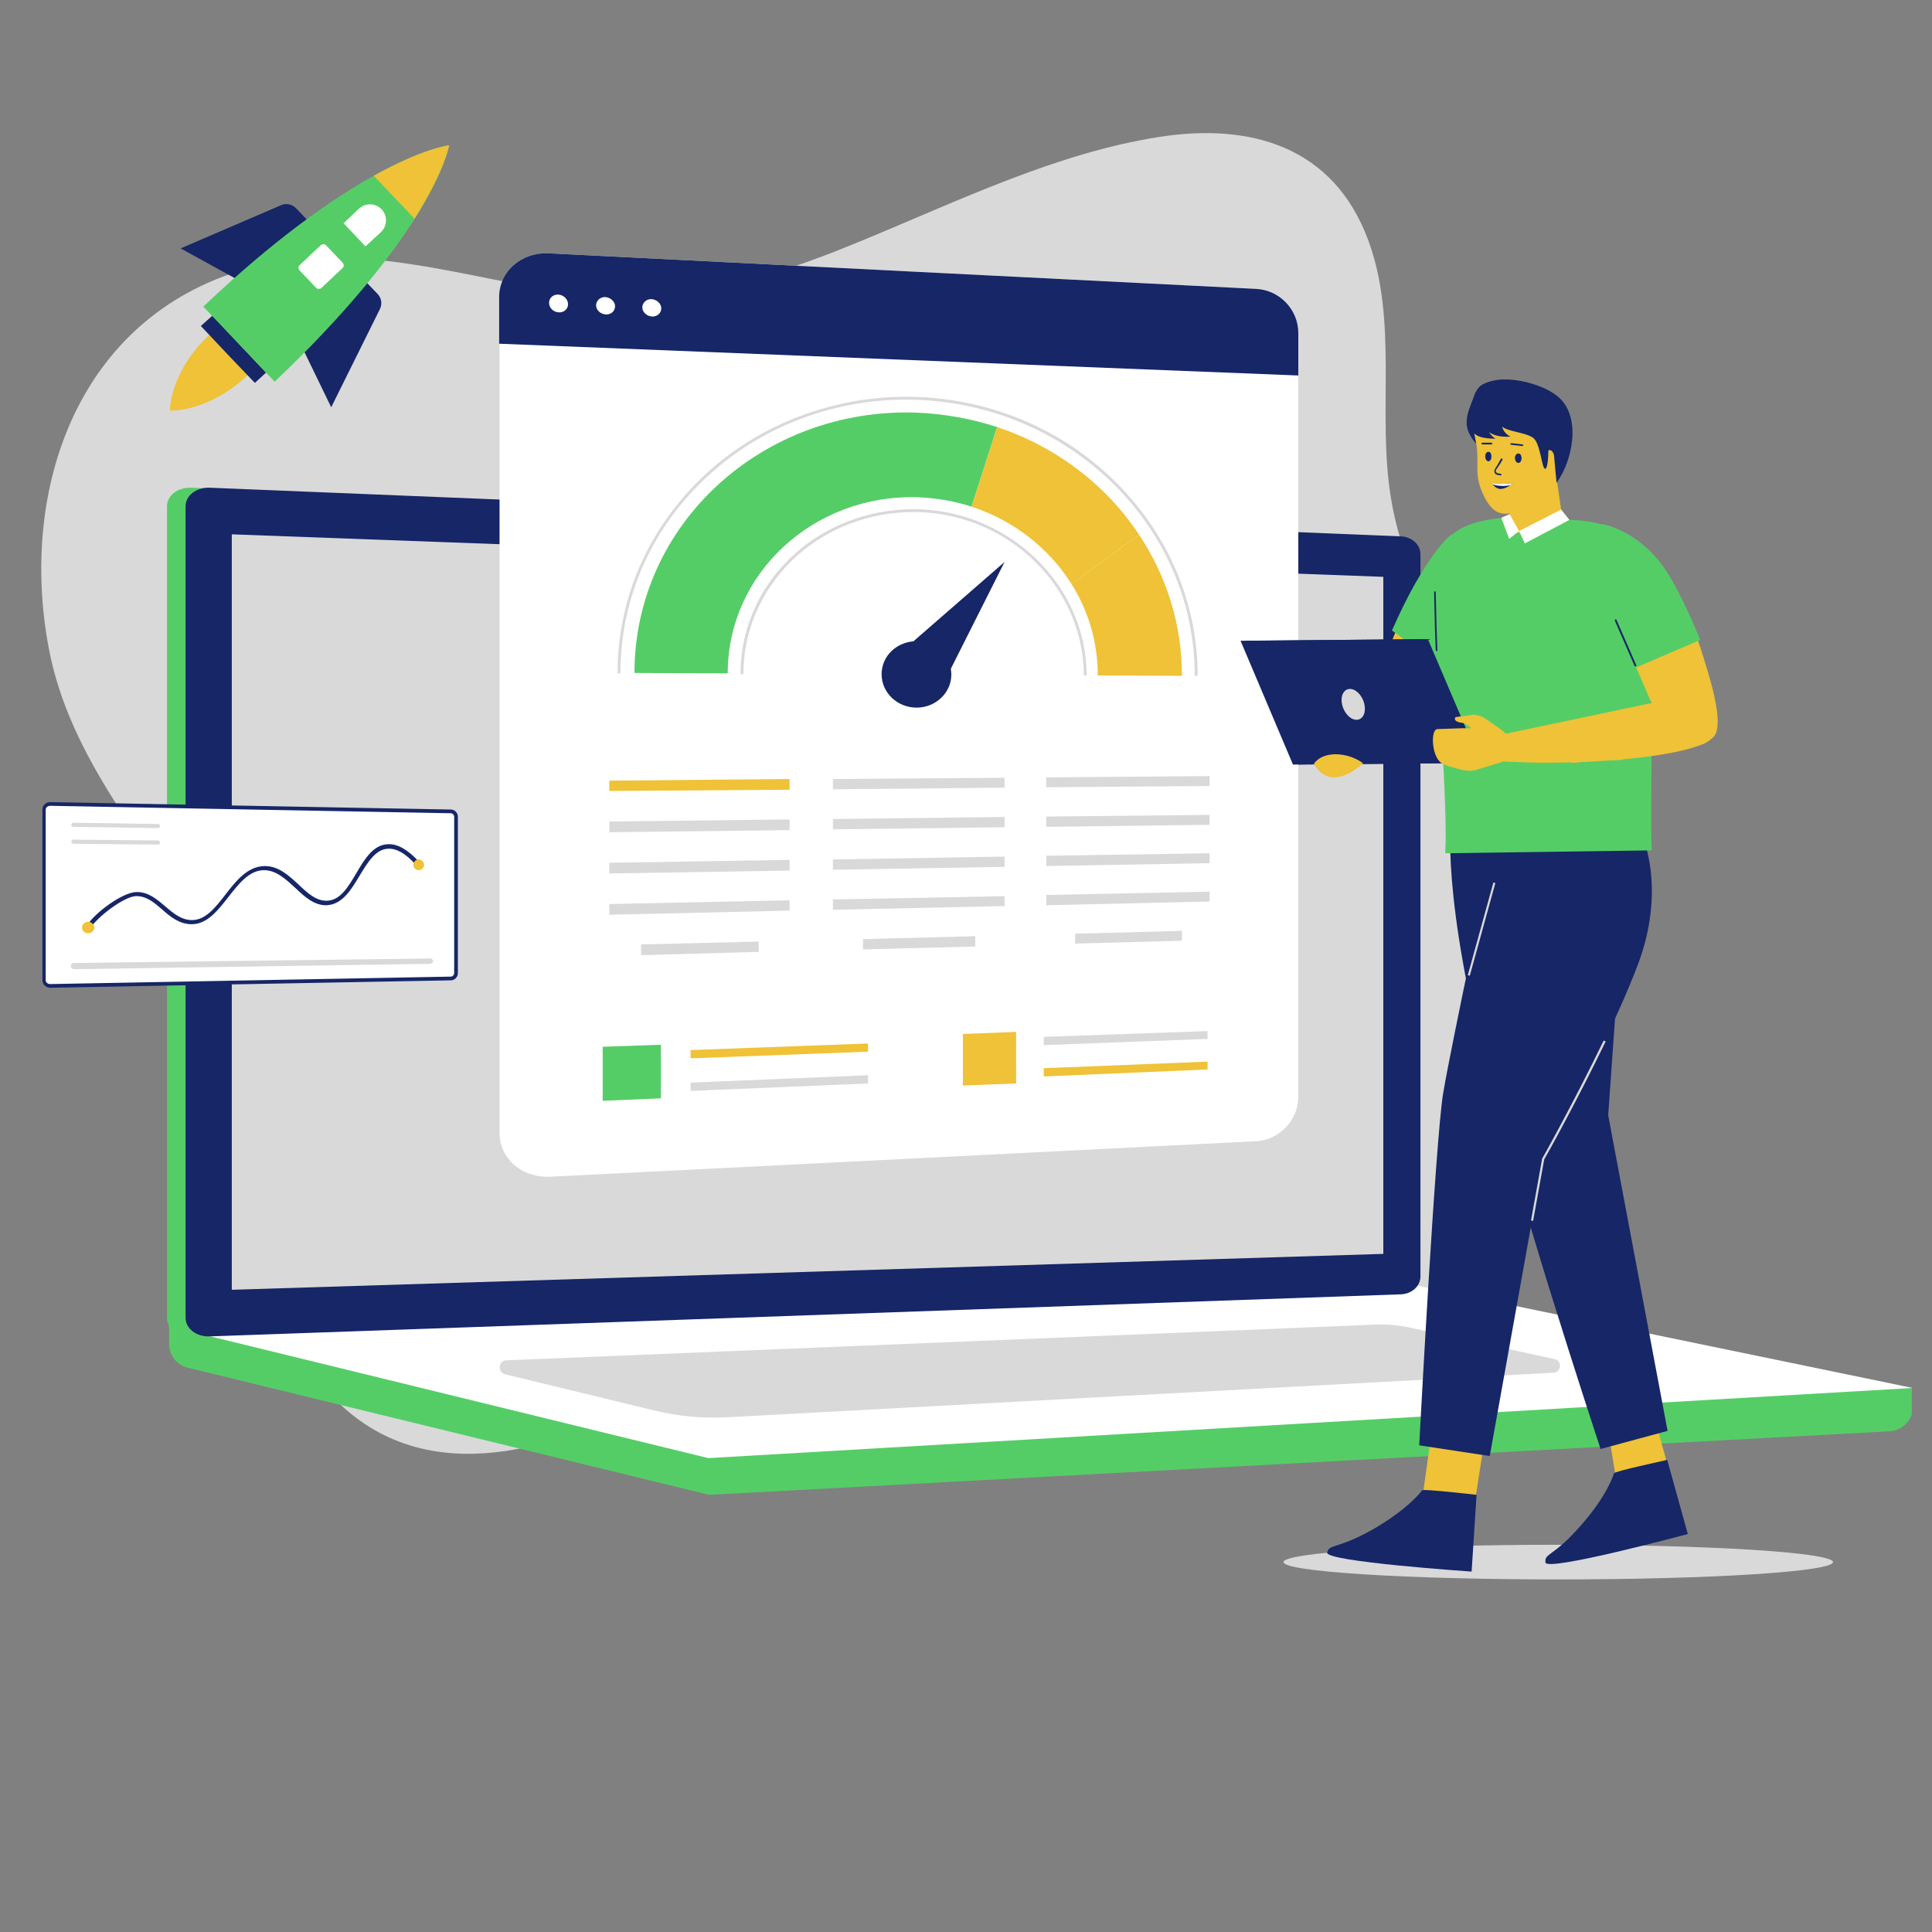
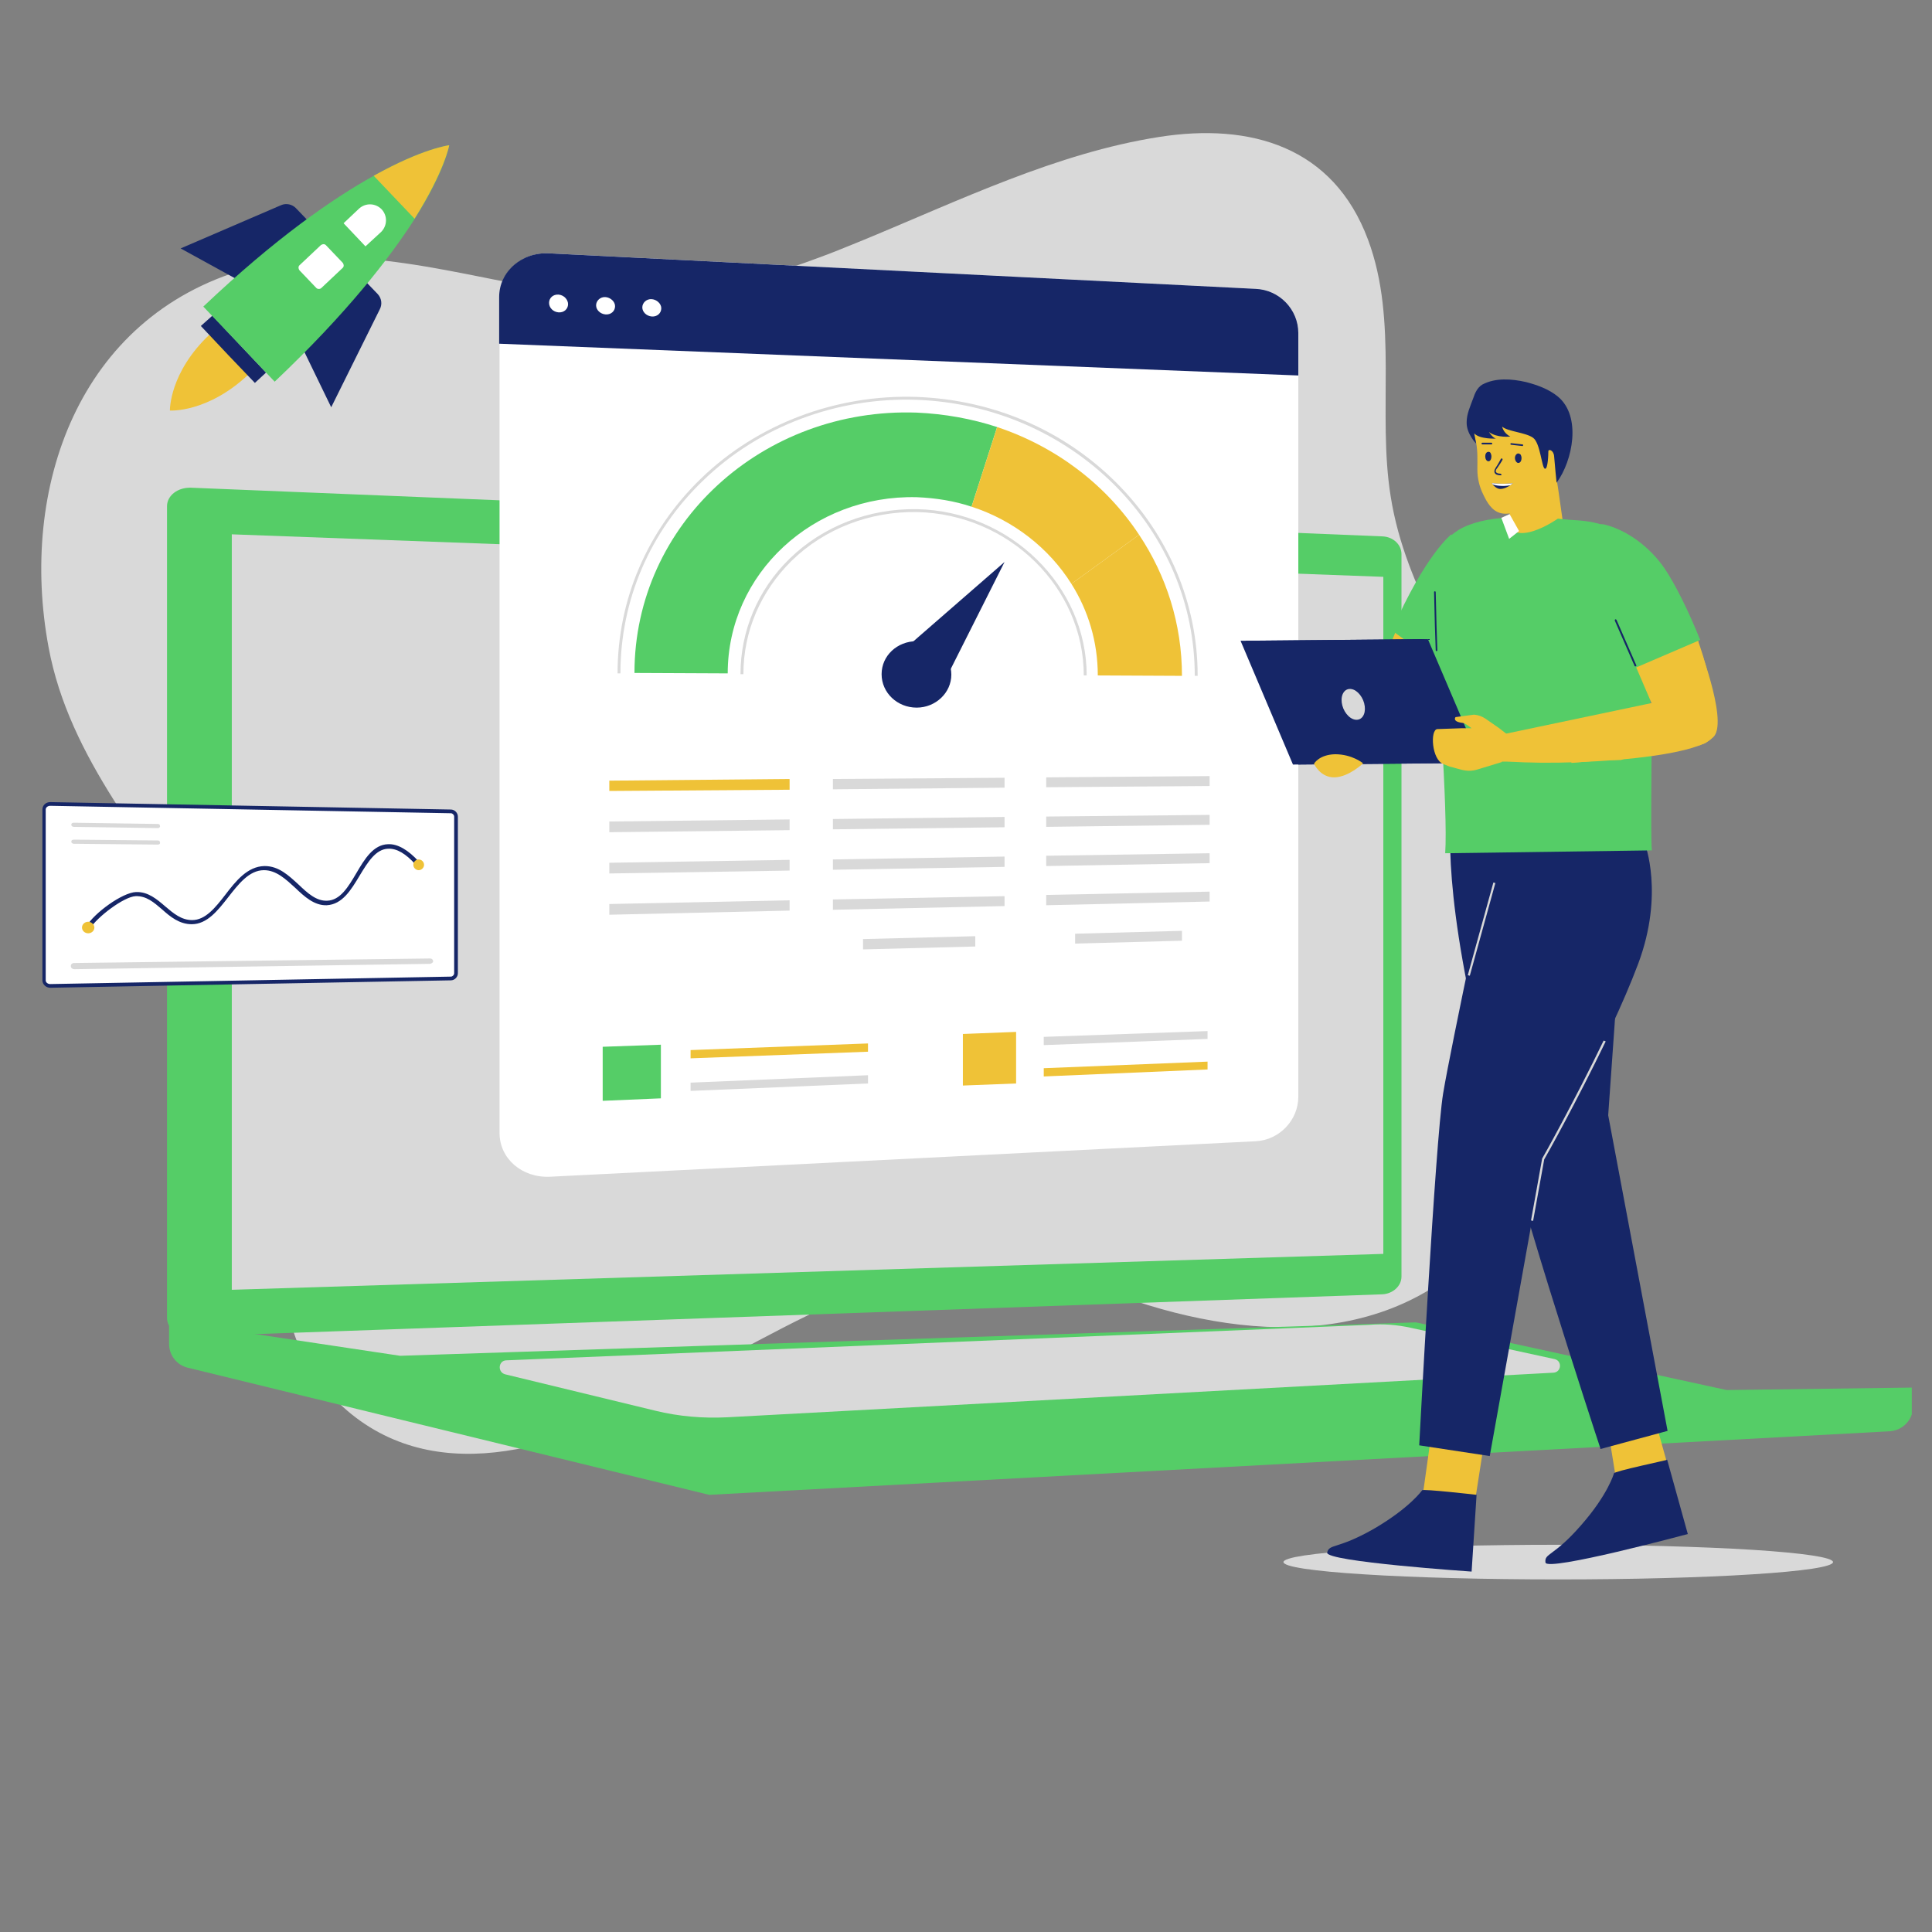
<svg xmlns="http://www.w3.org/2000/svg" width="400" viewBox="0 0 300 300" height="400" preserveAspectRatio="xMidYMid meet">
  <rect x="0" y="0" width="300" height="300" fill="#808080" stroke="none" />
  <defs>
    <clipPath id="d8f2914ccd">
      <path d="M 199 239 L 285 239 L 285 245.531 L 199 245.531 Z M 199 239 " clip-rule="nonzero" />
    </clipPath>
    <clipPath id="d19840aa75">
      <path d="M 26 205 L 296.863 205 L 296.863 233 L 26 233 Z M 26 205 " clip-rule="nonzero" />
    </clipPath>
    <clipPath id="9269bec312">
-       <path d="M 26 199 L 296.863 199 L 296.863 227 L 26 227 Z M 26 199 " clip-rule="nonzero" />
-     </clipPath>
+       </clipPath>
  </defs>
  <path fill="#d9d9d9" d="M 234.98 187.27 C 221.465 208.539 197.629 209.117 176.234 202.008 C 173.863 201.238 171.492 200.34 169.184 199.379 C 147.211 189.77 125.875 204.184 106.914 213.922 C 104.672 215.27 102.301 216.551 99.93 217.832 C 83.078 226.609 63.285 231.027 50.086 215.141 C 42.078 205.402 44 192.523 43.934 180.863 C 43.871 167.922 39.258 156.582 32.34 145.82 C 23.113 131.406 10.75 117.824 7.547 100.523 C 2.934 75.797 12.16 49.273 38.168 41.777 C 54.699 37.035 71.484 42.992 87.82 45.426 C 101.148 47.477 114.793 44.66 127.223 39.98 C 129.527 39.148 131.77 38.188 134.012 37.293 C 149.07 31.078 164.059 23.773 179.949 21.273 C 194.172 19.031 207.047 22.75 212.43 37.227 C 217.172 49.914 213.84 64.07 215.953 77.141 C 217.105 84.379 219.863 90.98 223.129 97.387 C 228.766 108.469 236.008 118.977 239.273 131.02 C 240.234 134.48 241.004 138.066 241.645 141.719 C 244.27 157.289 243.438 173.945 234.98 187.27 Z M 234.98 187.27 " fill-opacity="1" fill-rule="nonzero" />
  <g clip-path="url(#d8f2914ccd)">
    <path fill="#d9d9d9" d="M 284.633 242.559 C 284.633 242.648 284.566 242.734 284.426 242.824 C 284.289 242.91 284.086 243 283.812 243.086 C 283.539 243.172 283.203 243.258 282.797 243.34 C 282.391 243.426 281.922 243.508 281.387 243.59 C 280.852 243.672 280.254 243.75 279.594 243.828 C 278.938 243.906 278.219 243.98 277.441 244.055 C 276.664 244.129 275.836 244.199 274.949 244.266 C 274.062 244.336 273.125 244.402 272.137 244.461 C 271.148 244.523 270.113 244.586 269.035 244.641 C 267.953 244.695 266.832 244.75 265.672 244.797 C 264.508 244.848 263.312 244.891 262.078 244.934 C 260.848 244.977 259.586 245.012 258.293 245.047 C 257.004 245.078 255.688 245.109 254.352 245.137 C 253.012 245.16 251.66 245.184 250.289 245.199 C 248.918 245.215 247.539 245.23 246.148 245.238 C 244.758 245.246 243.363 245.25 241.965 245.25 C 240.566 245.25 239.172 245.246 237.781 245.238 C 236.391 245.23 235.012 245.215 233.641 245.199 C 232.27 245.184 230.918 245.16 229.578 245.137 C 228.242 245.109 226.926 245.078 225.637 245.047 C 224.344 245.012 223.082 244.977 221.852 244.934 C 220.617 244.891 219.422 244.848 218.258 244.797 C 217.098 244.75 215.977 244.695 214.895 244.641 C 213.816 244.586 212.781 244.523 211.793 244.461 C 210.805 244.402 209.867 244.336 208.98 244.266 C 208.094 244.199 207.266 244.129 206.488 244.055 C 205.711 243.98 204.992 243.906 204.336 243.828 C 203.676 243.75 203.078 243.672 202.543 243.59 C 202.008 243.508 201.539 243.426 201.133 243.34 C 200.727 243.258 200.391 243.172 200.117 243.086 C 199.844 243 199.641 242.91 199.504 242.824 C 199.363 242.734 199.297 242.648 199.297 242.559 C 199.297 242.473 199.363 242.383 199.504 242.297 C 199.641 242.207 199.844 242.121 200.117 242.035 C 200.391 241.949 200.727 241.863 201.133 241.777 C 201.539 241.695 202.008 241.613 202.543 241.531 C 203.078 241.449 203.676 241.371 204.336 241.293 C 204.992 241.215 205.711 241.137 206.488 241.066 C 207.266 240.992 208.094 240.922 208.98 240.852 C 209.867 240.785 210.805 240.719 211.793 240.656 C 212.781 240.594 213.816 240.535 214.895 240.48 C 215.977 240.426 217.098 240.371 218.258 240.324 C 219.422 240.273 220.617 240.23 221.852 240.188 C 223.082 240.145 224.344 240.109 225.637 240.074 C 226.926 240.039 228.242 240.012 229.578 239.984 C 230.918 239.961 232.27 239.938 233.641 239.922 C 235.012 239.902 236.391 239.891 237.781 239.883 C 239.172 239.875 240.566 239.871 241.965 239.871 C 243.363 239.871 244.758 239.875 246.148 239.883 C 247.539 239.891 248.918 239.902 250.289 239.922 C 251.66 239.938 253.012 239.961 254.352 239.984 C 255.688 240.012 257.004 240.039 258.293 240.074 C 259.586 240.109 260.848 240.145 262.078 240.188 C 263.312 240.23 264.508 240.273 265.672 240.324 C 266.832 240.371 267.953 240.426 269.035 240.48 C 270.113 240.535 271.148 240.594 272.137 240.656 C 273.125 240.719 274.062 240.785 274.949 240.852 C 275.836 240.922 276.664 240.992 277.441 241.066 C 278.219 241.137 278.938 241.215 279.594 241.293 C 280.254 241.371 280.852 241.449 281.387 241.531 C 281.922 241.613 282.391 241.695 282.797 241.777 C 283.203 241.863 283.539 241.949 283.812 242.035 C 284.086 242.121 284.289 242.207 284.426 242.297 C 284.566 242.383 284.633 242.473 284.633 242.559 Z M 284.633 242.559 " fill-opacity="1" fill-rule="nonzero" />
  </g>
  <g clip-path="url(#d19840aa75)">
    <path fill="#55cd67" d="M 268.105 215.844 L 219.863 205.336 L 62.129 210.527 L 26.254 205.145 L 26.254 208.668 C 26.254 210.461 27.469 212 29.199 212.387 L 110.117 232.117 L 293.41 222.25 C 295.461 222.121 297.062 220.457 297.062 218.406 L 297.062 215.461 Z M 268.105 215.844 " fill-opacity="1" fill-rule="nonzero" />
  </g>
  <g clip-path="url(#9269bec312)">
    <path fill="#ffffff" d="M 219.734 199.57 L 296.996 215.523 L 109.988 226.414 L 26.125 205.914 Z M 219.734 199.57 " fill-opacity="1" fill-rule="nonzero" />
  </g>
  <path fill="#d9d9d9" d="M 219.027 206.172 L 241.387 211.039 C 242.605 211.297 242.477 213.09 241.195 213.152 L 112.934 220.074 C 109.156 220.266 105.375 219.945 101.723 219.047 L 78.469 213.41 C 77.188 213.09 77.379 211.23 78.66 211.23 L 212.621 205.723 C 214.801 205.531 216.98 205.723 219.027 206.172 Z M 219.027 206.172 " fill-opacity="1" fill-rule="nonzero" />
  <path fill="#55cd67" d="M 217.621 86.047 L 217.621 198.227 C 217.621 199.699 216.273 200.918 214.609 200.98 L 29.648 207.516 C 27.598 207.578 25.934 206.297 25.934 204.633 L 25.934 78.613 C 25.934 76.949 27.598 75.668 29.648 75.73 L 214.672 83.289 C 216.34 83.355 217.621 84.57 217.621 86.047 Z M 217.621 86.047 " fill-opacity="1" fill-rule="nonzero" />
-   <path fill="#162667" d="M 220.566 86.047 L 220.566 198.227 C 220.566 199.699 219.223 200.918 217.555 200.98 L 32.531 207.516 C 30.48 207.578 28.816 206.297 28.816 204.633 L 28.816 78.613 C 28.816 76.949 30.48 75.668 32.531 75.73 L 217.555 83.289 C 219.223 83.355 220.566 84.57 220.566 86.047 Z M 220.566 86.047 " fill-opacity="1" fill-rule="nonzero" />
  <path fill="#d9d9d9" d="M 214.801 194.703 C 214.801 194.766 214.801 194.766 214.801 194.703 L 35.992 200.277 L 35.992 82.969 L 214.801 89.57 Z M 214.801 194.703 " fill-opacity="1" fill-rule="nonzero" />
  <path fill="#d9d9d9" d="M 211.215 191.629 L 40.477 196.625 L 40.477 86.688 L 211.215 92.707 Z M 211.215 191.629 " fill-opacity="1" fill-rule="nonzero" />
  <path fill="#ffffff" d="M 201.602 51.707 L 201.602 170.293 C 201.602 173.945 198.656 177.02 195.004 177.211 L 85.387 182.723 C 81.031 182.914 77.57 179.902 77.57 175.93 L 77.57 46.133 C 77.57 42.16 81.094 39.086 85.387 39.34 L 195.004 44.852 C 198.656 44.98 201.602 48.055 201.602 51.707 Z M 201.602 51.707 " fill-opacity="1" fill-rule="nonzero" />
  <path fill="#162667" d="M 201.602 51.707 L 201.602 58.305 L 77.508 53.371 L 77.508 46.133 C 77.508 42.16 81.031 39.086 85.324 39.34 L 194.941 44.852 C 198.656 44.98 201.602 48.055 201.602 51.707 Z M 201.602 51.707 " fill-opacity="1" fill-rule="nonzero" />
  <path fill="#ffffff" d="M 88.207 47.223 C 88.207 47.992 87.566 48.566 86.73 48.504 C 85.898 48.438 85.258 47.797 85.258 47.027 C 85.258 46.262 85.898 45.684 86.73 45.746 C 87.566 45.812 88.207 46.516 88.207 47.223 Z M 88.207 47.223 " fill-opacity="1" fill-rule="nonzero" />
  <path fill="#ffffff" d="M 95.508 47.543 C 95.508 48.312 94.867 48.887 94.035 48.824 C 93.203 48.758 92.562 48.117 92.562 47.414 C 92.562 46.707 93.203 46.066 94.035 46.133 C 94.805 46.195 95.508 46.836 95.508 47.543 Z M 95.508 47.543 " fill-opacity="1" fill-rule="nonzero" />
  <path fill="#ffffff" d="M 102.684 47.863 C 102.684 48.633 102.043 49.207 101.211 49.145 C 100.379 49.078 99.738 48.438 99.738 47.734 C 99.738 47.027 100.379 46.387 101.211 46.453 C 101.98 46.516 102.684 47.156 102.684 47.863 Z M 102.684 47.863 " fill-opacity="1" fill-rule="nonzero" />
  <path fill="#efc237" d="M 122.609 122.629 L 94.613 122.82 L 94.613 121.219 L 122.609 120.961 Z M 122.609 122.629 " fill-opacity="1" fill-rule="nonzero" />
  <path fill="#d9d9d9" d="M 122.609 128.906 L 94.613 129.227 L 94.613 127.562 L 122.609 127.242 Z M 122.609 128.906 " fill-opacity="1" fill-rule="nonzero" />
  <path fill="#d9d9d9" d="M 122.609 135.184 L 94.613 135.633 L 94.613 133.969 L 122.609 133.52 Z M 122.609 135.184 " fill-opacity="1" fill-rule="nonzero" />
  <path fill="#d9d9d9" d="M 122.609 141.398 L 94.613 142.039 L 94.613 140.375 L 122.609 139.797 Z M 122.609 141.398 " fill-opacity="1" fill-rule="nonzero" />
-   <path fill="#d9d9d9" d="M 117.805 147.805 L 99.547 148.32 L 99.547 146.652 L 117.805 146.203 Z M 117.805 147.805 " fill-opacity="1" fill-rule="nonzero" />
  <path fill="#d9d9d9" d="M 155.988 122.309 L 129.336 122.562 L 129.336 120.961 L 155.988 120.77 Z M 155.988 122.309 " fill-opacity="1" fill-rule="nonzero" />
  <path fill="#d9d9d9" d="M 155.988 128.457 L 129.336 128.777 L 129.336 127.176 L 155.988 126.855 Z M 155.988 128.457 " fill-opacity="1" fill-rule="nonzero" />
  <path fill="#d9d9d9" d="M 155.988 134.609 L 129.336 135.055 L 129.336 133.453 L 155.988 133.008 Z M 155.988 134.609 " fill-opacity="1" fill-rule="nonzero" />
  <path fill="#d9d9d9" d="M 155.988 140.695 L 129.336 141.27 L 129.336 139.668 L 155.988 139.156 Z M 155.988 140.695 " fill-opacity="1" fill-rule="nonzero" />
  <path fill="#d9d9d9" d="M 151.438 146.973 L 134.012 147.422 L 134.012 145.82 L 151.438 145.371 Z M 151.438 146.973 " fill-opacity="1" fill-rule="nonzero" />
  <path fill="#d9d9d9" d="M 187.828 122.051 L 162.457 122.242 L 162.457 120.707 L 187.828 120.512 Z M 187.828 122.051 " fill-opacity="1" fill-rule="nonzero" />
  <path fill="#d9d9d9" d="M 187.828 128.074 L 162.457 128.395 L 162.457 126.793 L 187.828 126.535 Z M 187.828 128.074 " fill-opacity="1" fill-rule="nonzero" />
  <path fill="#d9d9d9" d="M 187.828 134.031 L 162.457 134.48 L 162.457 132.879 L 187.828 132.492 Z M 187.828 134.031 " fill-opacity="1" fill-rule="nonzero" />
  <path fill="#d9d9d9" d="M 187.828 139.988 L 162.457 140.566 L 162.457 138.965 L 187.828 138.453 Z M 187.828 139.988 " fill-opacity="1" fill-rule="nonzero" />
  <path fill="#d9d9d9" d="M 183.535 146.074 L 166.941 146.523 L 166.941 144.988 L 183.535 144.539 Z M 183.535 146.074 " fill-opacity="1" fill-rule="nonzero" />
  <path fill="#55cd67" d="M 102.621 170.551 L 93.586 170.934 L 93.586 162.543 L 102.621 162.223 Z M 102.621 170.551 " fill-opacity="1" fill-rule="nonzero" />
  <path fill="#efc237" d="M 134.781 163.309 L 107.234 164.336 L 107.234 163.055 L 134.781 162.027 Z M 134.781 163.309 " fill-opacity="1" fill-rule="nonzero" />
  <path fill="#d9d9d9" d="M 134.781 168.242 L 107.234 169.395 L 107.234 168.113 L 134.781 166.961 Z M 134.781 168.242 " fill-opacity="1" fill-rule="nonzero" />
  <path fill="#efc237" d="M 157.781 168.242 L 149.516 168.562 L 149.516 160.555 L 157.781 160.234 Z M 157.781 168.242 " fill-opacity="1" fill-rule="nonzero" />
  <path fill="#d9d9d9" d="M 187.508 161.324 L 162.074 162.285 L 162.074 161.004 L 187.508 160.105 Z M 187.508 161.324 " fill-opacity="1" fill-rule="nonzero" />
  <path fill="#efc237" d="M 187.508 166.066 L 162.074 167.152 L 162.074 165.871 L 187.508 164.848 Z M 187.508 166.066 " fill-opacity="1" fill-rule="nonzero" />
  <path fill="#55cd67" d="M 154.836 66.312 C 153.875 69.324 152.145 74.707 150.863 78.68 C 148.172 77.781 145.352 77.332 142.34 77.203 C 126.262 76.82 113 89.059 113 104.562 L 98.52 104.496 C 98.52 81.305 118.508 63.238 142.34 64.07 C 146.699 64.262 150.926 65.031 154.836 66.312 Z M 154.836 66.312 " fill-opacity="1" fill-rule="nonzero" />
  <path fill="#efc237" d="M 183.535 104.945 L 170.465 104.883 C 170.465 99.691 168.992 94.824 166.367 90.66 L 176.875 83.035 C 181.102 89.379 183.535 96.871 183.535 104.945 Z M 183.535 104.945 " fill-opacity="1" fill-rule="nonzero" />
  <path fill="#efc237" d="M 176.875 83.035 L 166.367 90.66 C 162.906 85.148 157.398 80.793 150.863 78.68 C 152.145 74.707 153.875 69.262 154.836 66.312 C 164.059 69.387 171.812 75.348 176.875 83.035 Z M 176.875 83.035 " fill-opacity="1" fill-rule="nonzero" />
  <path fill="#162667" d="M 138.691 102.32 L 155.988 87.262 L 145.672 107.766 Z M 138.691 102.32 " fill-opacity="1" fill-rule="nonzero" />
  <path fill="#162667" d="M 142.34 99.562 C 139.332 99.562 136.895 101.805 136.895 104.688 C 136.895 107.57 139.332 109.879 142.34 109.879 C 145.289 109.879 147.723 107.57 147.723 104.754 C 147.723 101.934 145.289 99.629 142.34 99.562 Z M 142.34 99.562 " fill-opacity="1" fill-rule="nonzero" />
  <path fill="#d9d9d9" d="M 168.738 104.883 L 168.289 104.883 C 168.289 91.234 156.691 79.832 142.406 79.512 C 135.102 79.383 128.055 82.074 122.93 87.07 C 118.125 91.812 115.434 98.027 115.434 104.688 L 114.984 104.688 C 114.984 97.961 117.676 91.555 122.609 86.75 C 127.797 81.688 134.973 78.934 142.406 79.062 C 156.883 79.383 168.738 90.98 168.738 104.883 Z M 168.738 104.883 " fill-opacity="1" fill-rule="nonzero" />
  <path fill="#d9d9d9" d="M 185.973 104.945 L 185.523 104.945 C 185.523 93.863 181.102 83.355 173.031 75.281 C 164.895 67.211 154.066 62.535 142.406 62.086 C 129.977 61.637 117.867 66.184 109.156 74.641 C 100.891 82.586 96.34 93.223 96.34 104.562 L 95.895 104.562 C 95.895 93.094 100.508 82.395 108.836 74.32 C 117.613 65.801 129.914 61.188 142.406 61.637 C 154.195 62.086 165.148 66.762 173.352 74.961 C 181.484 83.098 185.973 93.734 185.973 104.945 Z M 185.973 104.945 " fill-opacity="1" fill-rule="nonzero" />
  <path fill="#efc237" d="M 236.328 124.871 C 246.449 123.012 243.504 133.391 243.438 141.91 C 242.797 155.43 248.438 171.637 243.629 174.523 C 230.688 181.633 224.348 131.789 227.68 128.715 C 229.344 127.367 233.059 125.961 236.328 124.871 Z M 236.328 124.871 " fill-opacity="1" fill-rule="nonzero" />
  <path fill="#efc237" d="M 239.02 172.535 C 247.348 163.629 256.188 210.207 256.25 223.789 C 256.316 237.371 251.766 229.043 245.488 208.605 C 239.273 188.105 235.75 176.059 239.02 172.535 Z M 239.02 172.535 " fill-opacity="1" fill-rule="nonzero" />
  <path fill="#efc237" d="M 257.469 222.188 L 258.812 226.992 L 250.805 228.852 L 250.039 224.109 Z M 257.469 222.188 " fill-opacity="1" fill-rule="nonzero" />
  <path fill="#162667" d="M 250.613 228.785 C 250.613 228.785 249.719 232.055 245.488 236.859 C 241.262 241.727 239.785 241.152 239.98 242.625 C 240.172 244.098 262.082 238.203 262.082 238.203 L 258.879 226.672 C 258.879 226.734 250.551 228.465 250.613 228.785 Z M 250.613 228.785 " fill-opacity="1" fill-rule="nonzero" />
  <path fill="#162667" d="M 258.941 222.188 L 248.5 225.008 C 248.5 225.008 248.5 224.941 248.5 224.879 C 248.113 223.727 244.656 213.219 240.555 200.02 C 238.633 193.805 236.582 186.949 234.66 180.223 C 233.25 175.355 231.906 170.484 230.816 166 C 230.047 162.988 229.344 160.105 228.766 157.48 C 223.516 133.52 225.562 124.805 225.562 124.805 L 252.793 129.805 L 251.574 147.293 L 251.512 148 L 250.934 155.879 L 250.68 159.594 L 249.719 173.176 Z M 258.941 222.188 " fill-opacity="1" fill-rule="nonzero" />
  <path fill="#efc237" d="M 248.691 131.918 C 258.559 134.93 251.062 142.746 246.961 150.242 C 240.043 161.902 237.418 178.812 231.777 179.199 C 216.914 179.582 234.727 132.559 239.145 131.406 C 241.324 130.891 245.297 131.34 248.691 131.918 Z M 248.691 131.918 " fill-opacity="1" fill-rule="nonzero" />
  <path fill="#efc237" d="M 229.215 172.152 C 240.043 166.449 232.867 213.219 228.445 226.031 C 223.191 241.277 222.297 232.117 223.32 208.219 C 224.281 186.887 224.922 174.395 229.215 172.152 Z M 229.215 172.152 " fill-opacity="1" fill-rule="nonzero" />
  <path fill="#efc237" d="M 230.367 224.559 L 229.152 232.375 L 221.016 231.539 L 222.105 223.727 Z M 230.367 224.559 " fill-opacity="1" fill-rule="nonzero" />
  <path fill="#162667" d="M 220.824 231.414 C 220.824 231.414 218.902 234.168 213.262 237.434 C 207.625 240.637 206.406 239.676 206.086 241.086 C 205.766 242.496 228.512 244.035 228.512 244.035 L 229.281 232.117 C 229.344 232.117 220.887 231.156 220.824 231.414 Z M 220.824 231.414 " fill-opacity="1" fill-rule="nonzero" />
  <path fill="#162667" d="M 255.418 131.02 C 255.418 131.02 258.43 138.773 254.395 149.602 C 249.781 161.965 239.594 180.031 239.594 180.031 L 231.328 226.094 L 220.375 224.43 C 220.375 224.43 222.871 177.148 224.09 169.781 C 225.309 162.414 231.969 131.277 231.969 131.277 Z M 255.418 131.02 " fill-opacity="1" fill-rule="nonzero" />
  <path fill="#d9d9d9" d="M 238.059 189.578 L 237.738 189.512 L 239.465 179.902 C 239.531 179.84 244.465 170.996 249.012 161.582 L 249.332 161.707 C 244.91 170.871 240.105 179.52 239.785 180.031 Z M 238.059 189.578 " fill-opacity="1" fill-rule="nonzero" />
  <path fill="#efc237" d="M 227.934 82.266 C 221.91 82.203 209.738 111.992 213.902 112.762 C 219.414 116.926 237.672 84.25 227.934 82.266 Z M 227.934 82.266 " fill-opacity="1" fill-rule="nonzero" />
  <path fill="#55cd67" d="M 225.371 82.969 C 225.371 82.969 221.336 86.047 216.145 97.898 L 226.398 105.457 L 233.508 97.32 Z M 225.371 82.969 " fill-opacity="1" fill-rule="nonzero" />
  <path fill="#efc237" d="M 242.926 82.777 L 237.93 86.496 L 234.406 83.289 L 234.406 78.551 L 241.516 73.105 L 241.645 73.938 L 242.027 76.438 Z M 242.926 82.777 " fill-opacity="1" fill-rule="nonzero" />
  <path fill="#efc237" d="M 241.773 74.77 C 239.785 78.613 235.301 80.473 234.469 80.727 L 234.469 79.703 L 241.066 73.875 C 241.066 73.875 241.324 73.875 241.645 73.809 Z M 241.773 74.77 " fill-opacity="1" fill-rule="nonzero" />
  <path fill="#efc237" d="M 242.156 74.066 C 242.156 74.066 240.812 76.949 237.801 78.422 C 236.391 79.125 234.727 80.023 233.125 79.703 C 231.648 79.383 230.883 77.973 230.305 76.758 C 229.727 75.602 229.406 74.258 229.406 72.914 C 229.406 71.504 229.473 70.094 229.215 68.746 C 228.961 67.66 228.641 66.25 229.281 65.223 C 230.113 63.879 236.84 62.277 236.84 62.277 L 240.746 64.457 L 243.695 66.441 Z M 242.156 74.066 " fill-opacity="1" fill-rule="nonzero" />
  <path fill="#162667" d="M 230.625 70.863 C 230.625 71.246 230.816 71.629 231.137 71.629 C 231.395 71.629 231.586 71.309 231.586 70.863 C 231.586 70.668 231.523 70.477 231.457 70.348 C 231.395 70.223 231.266 70.156 231.137 70.156 C 230.816 70.156 230.625 70.477 230.625 70.863 Z M 230.625 70.863 " fill-opacity="1" fill-rule="nonzero" />
  <path fill="#162667" d="M 235.238 71.117 C 235.238 71.504 235.492 71.887 235.75 71.887 C 236.07 71.887 236.262 71.566 236.262 71.117 C 236.262 70.926 236.199 70.734 236.133 70.605 C 236.008 70.477 235.879 70.414 235.75 70.414 C 235.492 70.414 235.238 70.734 235.238 71.117 Z M 235.238 71.117 " fill-opacity="1" fill-rule="nonzero" />
  <path fill="#162667" d="M 236.391 69.262 L 234.66 69.066 C 234.598 69.066 234.531 69.004 234.531 68.941 C 234.531 68.875 234.598 68.812 234.66 68.812 L 236.391 69.004 C 236.457 69.004 236.52 69.066 236.52 69.133 C 236.52 69.195 236.457 69.262 236.391 69.262 Z M 236.391 69.262 " fill-opacity="1" fill-rule="nonzero" />
  <path fill="#162667" d="M 231.586 69.004 L 230.176 69.004 C 230.113 69.004 230.047 68.941 230.047 68.875 C 230.047 68.812 230.113 68.746 230.176 68.746 L 231.586 68.746 C 231.648 68.746 231.715 68.812 231.715 68.875 C 231.715 68.941 231.715 69.004 231.586 69.004 Z M 231.586 69.004 " fill-opacity="1" fill-rule="nonzero" />
  <path fill="#162667" d="M 233.059 73.809 C 232.547 73.809 232.227 73.68 232.098 73.426 C 231.906 73.039 232.289 72.594 232.355 72.465 C 232.547 72.207 233.059 71.246 233.059 71.246 C 233.125 71.184 233.188 71.184 233.25 71.184 C 233.316 71.246 233.316 71.309 233.316 71.375 C 233.316 71.438 232.738 72.336 232.547 72.594 C 232.227 72.977 232.227 73.168 232.289 73.297 C 232.355 73.426 232.609 73.555 232.996 73.555 C 233.059 73.555 233.125 73.617 233.125 73.68 C 233.188 73.746 233.125 73.809 233.059 73.809 Z M 233.059 73.809 " fill-opacity="1" fill-rule="nonzero" />
  <path fill="#162667" d="M 234.918 75.027 C 234.918 75.027 234.789 75.156 234.531 75.348 C 234.148 75.602 233.57 75.922 232.93 75.922 C 232.484 75.922 231.969 75.477 231.777 75.219 C 231.715 75.09 231.648 75.027 231.648 75.027 C 231.648 75.027 231.969 75.027 232.418 75.09 C 232.867 75.09 233.508 75.156 234.086 75.09 C 234.34 75.09 234.66 75.09 234.918 75.027 Z M 234.918 75.027 " fill-opacity="1" fill-rule="nonzero" />
  <path fill="#ffffff" d="M 234.918 75.027 C 234.918 75.027 234.789 75.156 234.531 75.348 C 233.188 75.602 232.098 75.348 231.777 75.219 C 231.715 75.09 231.648 75.027 231.648 75.027 C 231.648 75.027 231.969 75.027 232.418 75.09 C 232.867 75.09 233.508 75.156 234.086 75.09 C 234.34 75.09 234.66 75.09 234.918 75.027 Z M 234.918 75.027 " fill-opacity="1" fill-rule="nonzero" />
  <path fill="#162667" d="M 233.25 66.25 C 233.25 66.25 233.445 67.273 234.531 67.785 C 234.531 67.785 232.484 68.043 231.203 67.082 C 231.203 67.082 231.777 67.98 232.289 68.105 C 232.289 68.105 229.727 68.234 228.895 67.273 L 229.215 68.875 C 229.215 68.875 227.68 67.34 227.742 65.543 C 227.742 64.262 228.32 63.047 228.766 61.828 C 229.023 61.059 229.406 60.164 230.176 59.715 C 232.227 58.625 234.727 58.816 236.969 59.328 C 238.699 59.777 240.492 60.418 241.902 61.574 C 245.617 64.648 244.207 71.566 241.707 74.961 C 241.707 74.961 241.387 71.824 241.324 70.863 C 241.262 69.902 240.426 69.645 240.426 70.094 C 240.426 70.543 240.363 72.848 239.914 72.785 C 239.402 72.785 239.211 68.812 238.059 67.98 C 236.902 67.145 234.148 67.02 233.25 66.25 Z M 233.25 66.25 " fill-opacity="1" fill-rule="nonzero" />
-   <path fill="#55cd67" d="M 256.508 132.047 L 224.41 132.492 C 224.859 125.766 223.129 103.793 222.871 97.836 C 222.871 97.641 222.871 97.387 222.871 97.191 C 222.746 92.324 222.746 88.418 223.129 86.941 C 223.707 84.895 224.668 83.418 226.523 82.266 C 228.574 81.047 231.395 80.535 233.699 80.406 C 234.66 85.66 241.902 80.535 241.902 80.535 C 241.902 80.535 243.629 80.727 244.91 80.793 C 247.859 80.984 252.855 81.945 253.883 86.301 C 254.328 88.418 254.906 93.863 255.484 100.078 C 255.805 103.602 256.125 107.316 256.445 110.777 C 256.57 112.891 256.25 130.188 256.508 132.047 Z M 256.508 132.047 " fill-opacity="1" fill-rule="nonzero" />
+   <path fill="#55cd67" d="M 256.508 132.047 L 224.41 132.492 C 224.859 125.766 223.129 103.793 222.871 97.836 C 222.871 97.641 222.871 97.387 222.871 97.191 C 222.746 92.324 222.746 88.418 223.129 86.941 C 223.707 84.895 224.668 83.418 226.523 82.266 C 228.574 81.047 231.395 80.535 233.699 80.406 C 234.66 85.66 241.902 80.535 241.902 80.535 C 241.902 80.535 243.629 80.727 244.91 80.793 C 247.859 80.984 252.855 81.945 253.883 86.301 C 255.805 103.602 256.125 107.316 256.445 110.777 C 256.57 112.891 256.25 130.188 256.508 132.047 Z M 256.508 132.047 " fill-opacity="1" fill-rule="nonzero" />
  <path fill="#162667" d="M 223.066 101.102 C 223 101.102 222.938 101.039 222.938 100.973 C 222.938 100.91 222.871 99.117 222.809 97.191 C 222.746 94.758 222.68 92.066 222.68 91.941 C 222.68 91.875 222.746 91.812 222.809 91.812 C 222.871 91.812 222.938 91.875 222.938 91.941 C 222.938 92.066 223 94.758 223.066 97.191 C 223.129 99.117 223.195 100.91 223.195 100.973 C 223.195 101.039 223.129 101.102 223.066 101.102 Z M 223.066 101.102 " fill-opacity="1" fill-rule="nonzero" />
  <path fill="#162667" d="M 201.602 118.719 L 229.922 118.465 L 221.719 99.242 L 193.402 99.5 Z M 201.602 118.719 " fill-opacity="1" fill-rule="nonzero" />
  <path fill="#162667" d="M 200.77 118.719 L 229.086 118.465 L 220.949 99.242 L 192.633 99.5 Z M 200.77 118.719 " fill-opacity="1" fill-rule="nonzero" />
  <path fill="#d9d9d9" d="M 211.672 108.738 C 211.797 109.043 211.879 109.355 211.918 109.672 C 211.957 109.984 211.949 110.281 211.895 110.559 C 211.84 110.832 211.742 111.07 211.602 111.266 C 211.461 111.461 211.289 111.598 211.086 111.684 C 210.879 111.766 210.66 111.789 210.422 111.75 C 210.184 111.711 209.949 111.613 209.715 111.457 C 209.484 111.301 209.27 111.094 209.074 110.844 C 208.879 110.594 208.719 110.316 208.59 110.008 C 208.465 109.703 208.383 109.391 208.344 109.078 C 208.305 108.762 208.312 108.465 208.367 108.191 C 208.422 107.914 208.52 107.68 208.66 107.484 C 208.801 107.289 208.973 107.148 209.18 107.062 C 209.383 106.98 209.602 106.957 209.84 106.996 C 210.078 107.035 210.312 107.133 210.547 107.289 C 210.781 107.449 210.992 107.652 211.188 107.902 C 211.383 108.152 211.543 108.434 211.672 108.738 Z M 211.672 108.738 " fill-opacity="1" fill-rule="nonzero" />
  <path fill="#ffffff" d="M 234.406 79.832 L 235.879 82.457 L 234.34 83.676 L 233.125 80.406 " fill-opacity="1" fill-rule="nonzero" />
-   <path fill="#ffffff" d="M 235.879 82.457 L 242.414 79.125 L 243.695 80.727 L 236.777 84.379 Z M 235.879 82.457 " fill-opacity="1" fill-rule="nonzero" />
  <path fill="#efc237" d="M 250.359 84.316 C 246.32 88.801 260.93 118.145 264.262 115.582 C 271.051 114.301 258.301 78.422 250.359 84.316 Z M 250.359 84.316 " fill-opacity="1" fill-rule="nonzero" />
  <path fill="#efc237" d="M 263.492 99.371 C 263.492 99.371 268.297 111.609 266.184 114.301 C 264.066 116.988 244.016 118.465 244.016 118.465 L 243.184 112.953 C 243.184 112.953 257.148 109.621 257.211 109.43 C 257.277 109.238 253.883 103.152 253.883 103.152 Z M 263.492 99.371 " fill-opacity="1" fill-rule="nonzero" />
  <path fill="#efc237" d="M 266.566 112.891 C 266.566 113.852 265.926 114.746 265.094 115.195 C 258.492 118.91 229.535 119.23 230.367 117.184 C 230.367 115.707 266.758 105.648 266.566 112.891 Z M 266.566 112.891 " fill-opacity="1" fill-rule="nonzero" />
  <path fill="#efc237" d="M 233.891 113.914 L 256.445 109.172 L 253.945 103.344 L 263.684 99.5 L 265.668 112.824 L 251.703 118.016 L 233.125 118.27 L 233.125 113.914 Z M 233.891 113.914 " fill-opacity="1" fill-rule="nonzero" />
  <path fill="#efc237" d="M 224.156 118.656 L 225.117 119.039 C 226.523 119.359 227.484 119.871 228.895 119.617 L 229.406 119.488 L 233.188 118.336 L 233.379 114.301 L 233.957 113.98 L 232.805 113.082 L 230.688 111.609 C 230.113 111.223 229.535 111.031 228.895 110.969 L 226.012 111.352 C 226.012 111.352 225.438 112.059 227.102 112.25 C 227.551 112.312 228.062 112.762 228.512 113.082 L 226.91 113.082 L 223.195 113.211 C 222.039 113.273 222.297 118.016 224.156 118.656 Z M 224.156 118.656 " fill-opacity="1" fill-rule="nonzero" />
  <path fill="#55cd67" d="M 253.562 103.855 C 251.512 100.078 248.949 95.078 248.309 92.645 C 248.309 92.645 243.824 83.289 247.219 81.816 C 247.668 81.625 248.629 81.305 249.078 81.434 C 252.535 82.266 256.125 84.828 258.492 88.289 C 260.094 90.66 262.211 94.887 264.004 99.371 Z M 253.562 103.855 " fill-opacity="1" fill-rule="nonzero" />
  <path fill="#efc237" d="M 211.66 118.527 C 211.66 118.527 209.484 120.641 207.242 120.707 C 205 120.77 204.039 118.59 204.039 118.59 C 204.039 118.59 204.805 117.184 207.305 117.117 C 209.996 117.117 211.66 118.527 211.66 118.527 Z M 211.66 118.527 " fill-opacity="1" fill-rule="nonzero" />
  <path fill="#ffffff" d="M 7.801 153.059 C 7.289 153.059 6.84 152.676 6.84 152.227 L 6.84 125.703 C 6.84 125.254 7.289 124.871 7.801 124.871 L 70.012 126.023 C 70.457 126.023 70.777 126.406 70.777 126.855 L 70.777 151.203 C 70.777 151.648 70.395 152.035 70.012 152.035 Z M 7.801 153.059 " fill-opacity="1" fill-rule="nonzero" />
  <path fill="#162667" d="M 7.801 124.551 L 7.801 125.125 L 70.012 126.281 C 70.266 126.281 70.523 126.535 70.523 126.793 L 70.523 151.137 C 70.523 151.395 70.266 151.648 70.012 151.648 L 7.801 152.805 C 7.418 152.805 7.098 152.547 7.098 152.227 L 7.098 125.703 C 7.098 125.383 7.418 125.125 7.801 125.125 L 7.801 124.551 M 7.801 124.551 C 7.098 124.551 6.586 125.062 6.586 125.703 L 6.586 152.227 C 6.586 152.867 7.16 153.379 7.801 153.379 L 70.012 152.227 C 70.586 152.227 71.098 151.715 71.098 151.137 L 71.098 126.793 C 71.098 126.215 70.586 125.703 70.012 125.703 Z M 7.801 124.551 " fill-opacity="1" fill-rule="nonzero" />
  <path fill="#d9d9d9" d="M 66.809 149.664 L 11.52 150.496 C 11.262 150.496 11.004 150.305 11.004 150.047 L 11.004 149.984 C 11.004 149.727 11.199 149.535 11.52 149.535 L 66.809 148.832 C 67.062 148.832 67.254 149.023 67.254 149.281 L 67.254 149.344 C 67.254 149.406 67.062 149.602 66.809 149.664 Z M 66.809 149.664 " fill-opacity="1" fill-rule="nonzero" />
  <path fill="#162667" d="M 13.953 144.219 L 13.375 143.898 C 14.594 141.785 19.012 138.582 21.129 138.516 C 22.984 138.453 24.332 139.605 25.676 140.758 C 26.957 141.848 28.176 142.871 29.84 142.871 C 31.891 142.871 33.43 140.949 34.965 138.965 C 36.633 136.785 38.426 134.543 41.051 134.48 C 41.051 134.48 41.117 134.48 41.117 134.48 C 43.293 134.48 44.832 135.953 46.371 137.363 C 47.781 138.707 49.125 139.926 50.789 139.863 C 52.84 139.797 54.059 137.746 55.34 135.57 C 56.621 133.391 57.965 131.148 60.273 131.086 C 61.746 131.02 63.41 131.98 65.078 133.84 L 64.566 134.289 C 63.027 132.559 61.617 131.727 60.273 131.789 C 58.352 131.852 57.133 133.84 55.852 135.953 C 54.508 138.195 53.16 140.438 50.727 140.566 C 48.805 140.629 47.266 139.223 45.855 137.875 C 44.383 136.531 42.91 135.121 40.988 135.121 C 38.684 135.121 37.016 137.301 35.414 139.348 C 33.812 141.398 32.148 143.512 29.777 143.512 C 27.855 143.512 26.445 142.359 25.164 141.207 C 23.883 140.117 22.73 139.094 21.062 139.156 C 19.27 139.223 15.105 142.359 13.953 144.219 Z M 13.953 144.219 " fill-opacity="1" fill-rule="nonzero" />
  <path fill="#efc237" d="M 65.848 134.289 C 65.848 134.734 65.461 135.121 65.012 135.121 C 64.566 135.121 64.18 134.734 64.18 134.289 C 64.18 133.84 64.566 133.453 65.012 133.453 C 65.461 133.453 65.848 133.84 65.848 134.289 Z M 65.848 134.289 " fill-opacity="1" fill-rule="nonzero" />
  <path fill="#efc237" d="M 14.656 144.027 C 14.656 144.539 14.207 144.922 13.695 144.922 C 13.184 144.922 12.734 144.539 12.734 144.027 C 12.734 143.512 13.184 143.129 13.695 143.129 C 14.207 143.129 14.656 143.578 14.656 144.027 Z M 14.656 144.027 " fill-opacity="1" fill-rule="nonzero" />
  <path fill="#d9d9d9" d="M 24.523 128.586 L 11.453 128.395 C 11.262 128.395 11.07 128.266 11.07 128.074 C 11.07 127.883 11.199 127.754 11.453 127.754 L 24.523 127.945 C 24.715 127.945 24.844 128.074 24.844 128.266 C 24.906 128.395 24.715 128.586 24.523 128.586 Z M 24.523 128.586 " fill-opacity="1" fill-rule="nonzero" />
  <path fill="#d9d9d9" d="M 24.523 131.148 L 11.453 131.02 C 11.262 131.02 11.07 130.891 11.07 130.699 C 11.07 130.508 11.199 130.379 11.453 130.379 L 24.523 130.508 C 24.715 130.508 24.844 130.637 24.844 130.828 C 24.906 131.02 24.715 131.148 24.523 131.148 Z M 24.523 131.148 " fill-opacity="1" fill-rule="nonzero" />
  <path fill="#162667" d="M 36.441 43.184 L 28.047 38.574 L 43.68 31.844 C 44.449 31.523 45.344 31.719 45.922 32.293 L 47.461 33.895 L 57.133 44.082 L 58.672 45.684 C 59.246 46.324 59.375 47.223 58.992 47.992 L 51.43 63.238 L 47.266 54.652 Z M 36.441 43.184 " fill-opacity="1" fill-rule="nonzero" />
  <path fill="#efc237" d="M 38.555 58.176 C 32.211 64.137 26.383 63.75 26.383 63.75 C 26.383 63.75 26.254 57.855 32.594 51.898 Z M 38.555 58.176 " fill-opacity="1" fill-rule="nonzero" />
  <path fill="#162667" d="M 32.98 49.016 L 31.188 50.617 L 35.414 55.102 L 35.352 55.039 L 39.578 59.457 L 41.309 57.855 Z M 32.98 49.016 " fill-opacity="1" fill-rule="nonzero" />
  <path fill="#55cd67" d="M 42.652 59.266 L 31.57 47.605 C 42.781 36.973 51.688 30.82 58.031 27.297 C 65.719 23.004 69.754 22.555 69.754 22.555 C 69.754 22.555 69.113 26.527 64.371 34.023 C 60.465 40.109 53.867 48.633 42.652 59.266 Z M 42.652 59.266 " fill-opacity="1" fill-rule="nonzero" />
  <path fill="#efc237" d="M 64.371 33.961 L 58.031 27.297 C 65.719 23.004 69.754 22.555 69.754 22.555 C 69.754 22.555 69.051 26.527 64.371 33.961 Z M 64.371 33.961 " fill-opacity="1" fill-rule="nonzero" />
  <path fill="#ffffff" d="M 56.75 38.254 L 53.352 34.664 L 55.723 32.422 C 56.75 31.461 58.285 31.523 59.246 32.484 C 60.207 33.512 60.145 35.051 59.184 36.012 Z M 56.75 38.254 " fill-opacity="1" fill-rule="nonzero" />
  <path fill="#ffffff" d="M 49.125 44.723 L 46.496 41.969 C 46.305 41.711 46.305 41.391 46.496 41.199 L 49.828 38.059 C 50.086 37.867 50.406 37.867 50.598 38.059 L 53.227 40.816 C 53.418 41.07 53.418 41.391 53.227 41.582 L 49.895 44.723 C 49.703 44.914 49.316 44.914 49.125 44.723 Z M 49.125 44.723 " fill-opacity="1" fill-rule="nonzero" />
  <path fill="#162667" d="M 253.945 103.473 C 253.883 103.473 253.816 103.473 253.816 103.406 L 250.742 96.359 C 250.742 96.297 250.742 96.23 250.805 96.168 C 250.871 96.168 250.934 96.168 251 96.23 L 254.074 103.281 C 254.137 103.406 254.074 103.473 253.945 103.473 C 254.008 103.473 254.008 103.473 253.945 103.473 Z M 253.945 103.473 " fill-opacity="1" fill-rule="nonzero" />
  <path fill="#d9d9d9" d="M 227.918 151.426 L 231.891 137.035 L 232.199 137.117 L 228.23 151.508 Z M 227.918 151.426 " fill-opacity="1" fill-rule="nonzero" />
</svg>